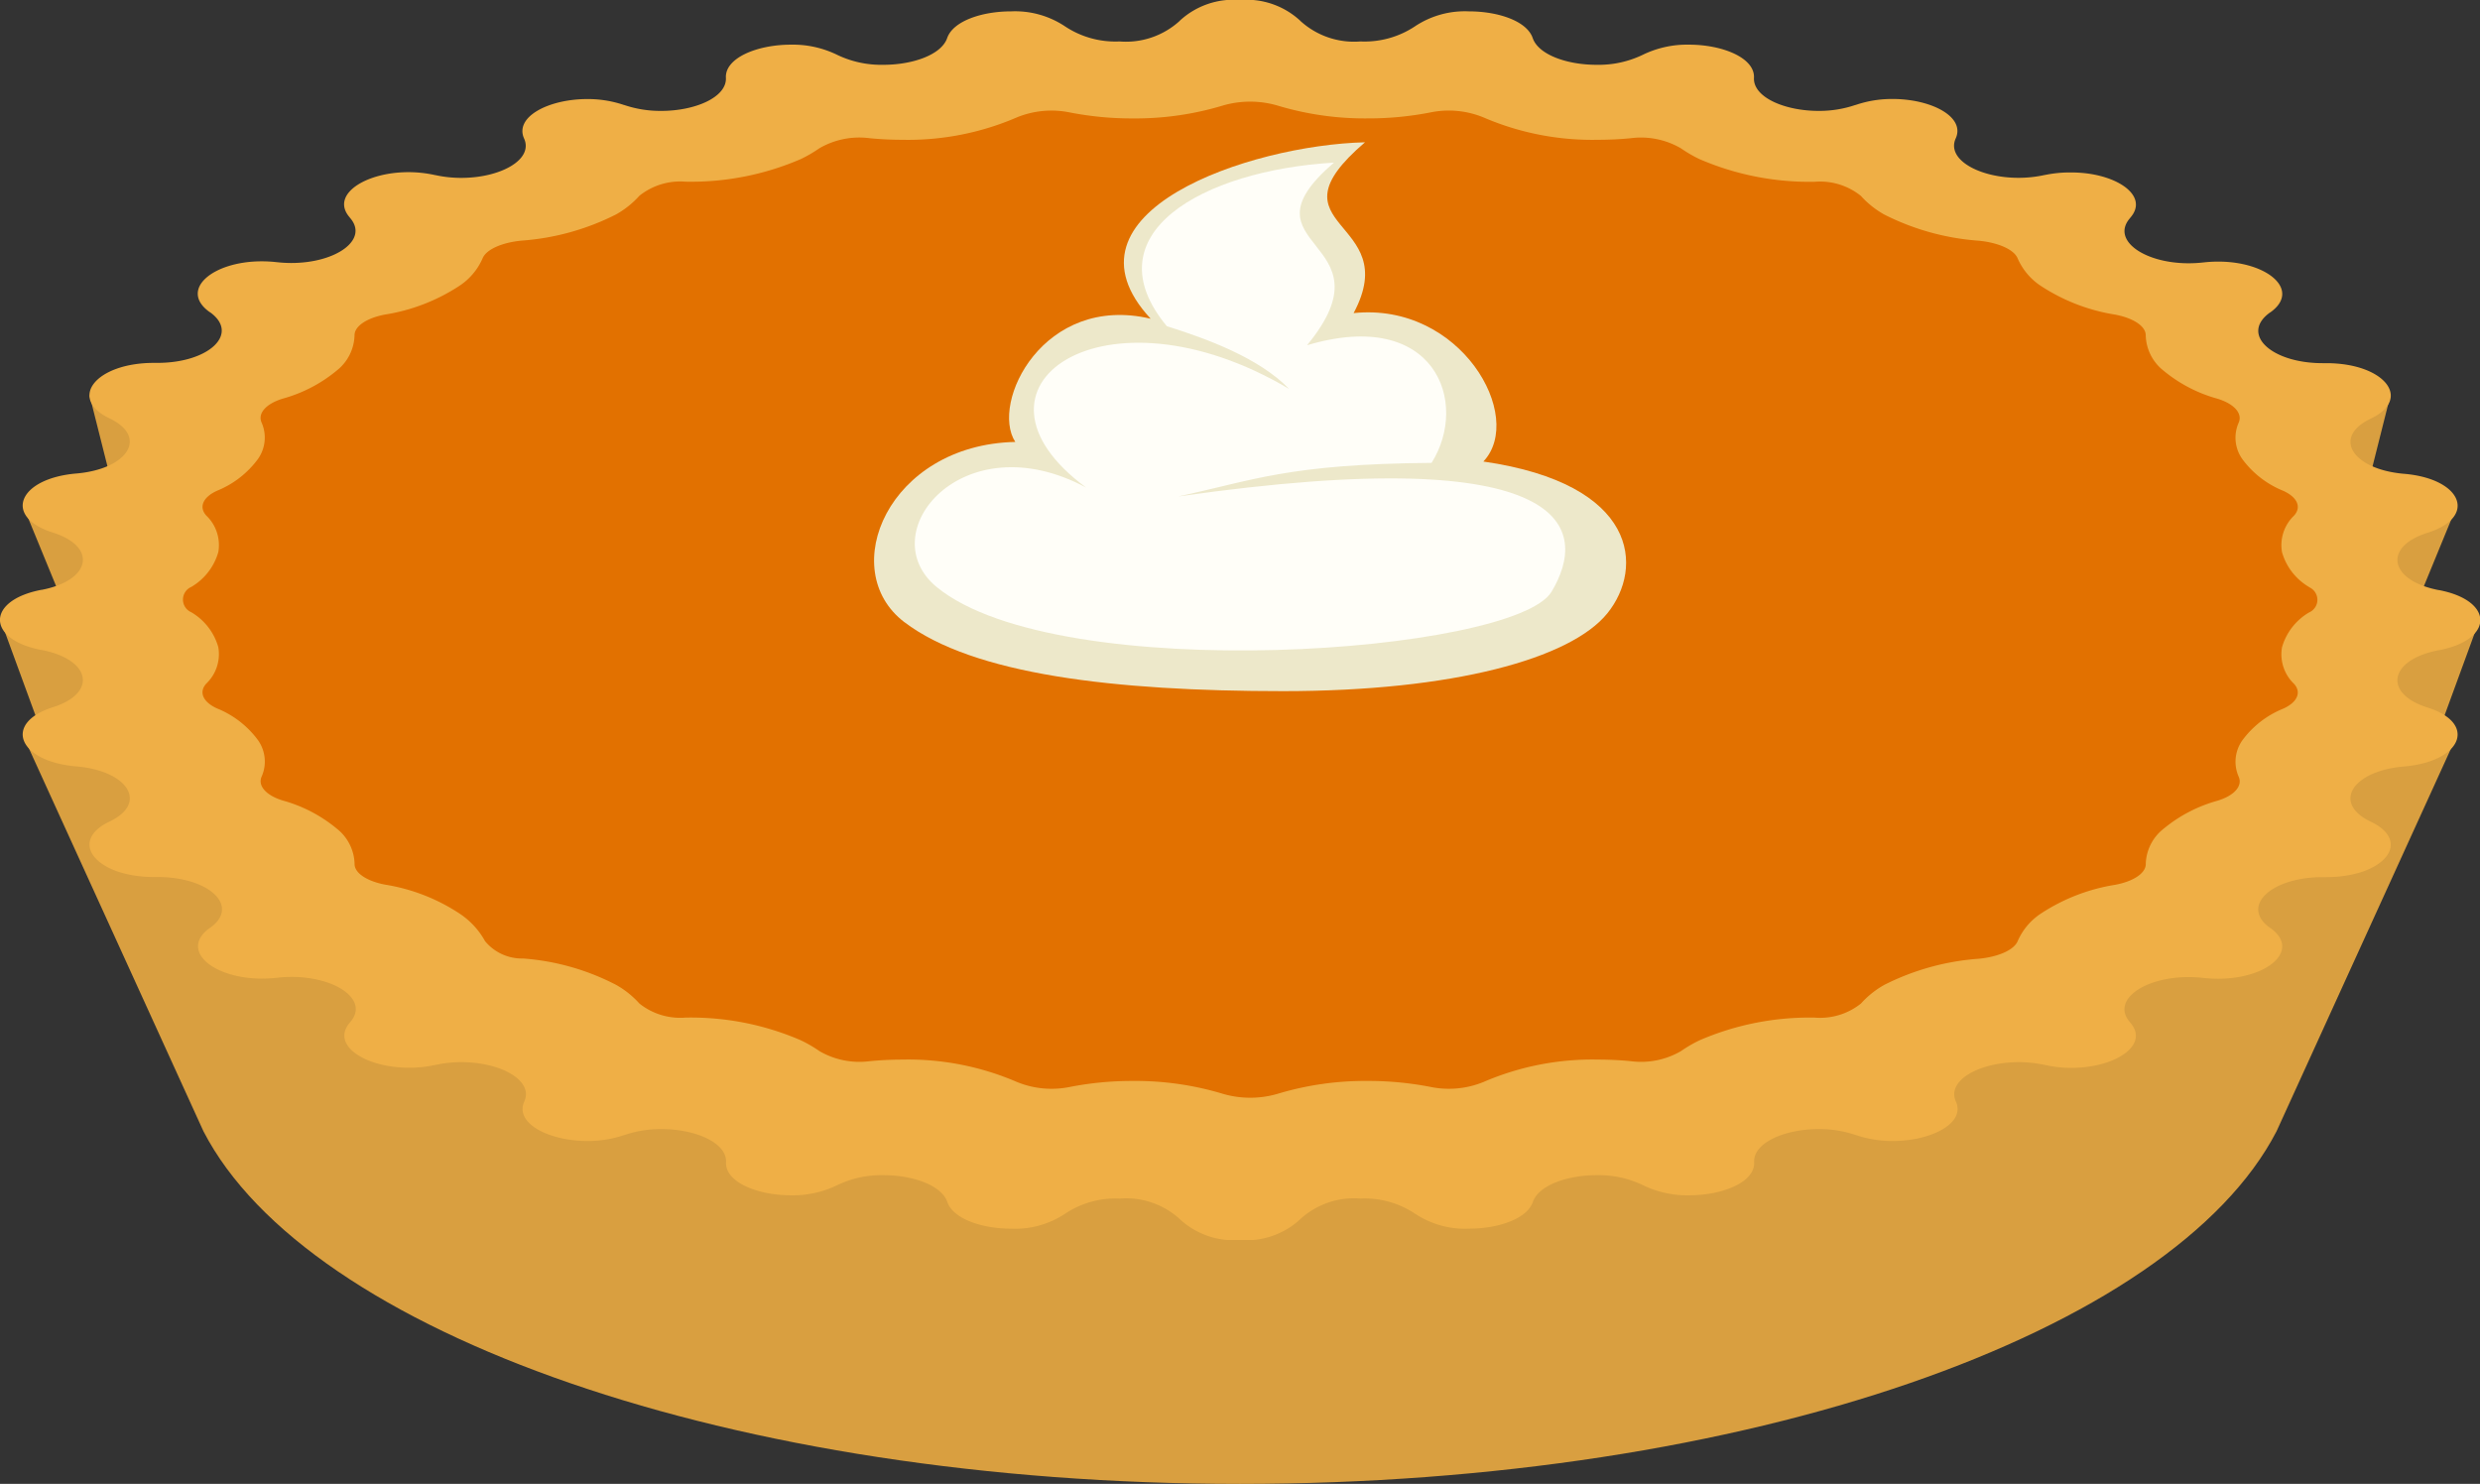
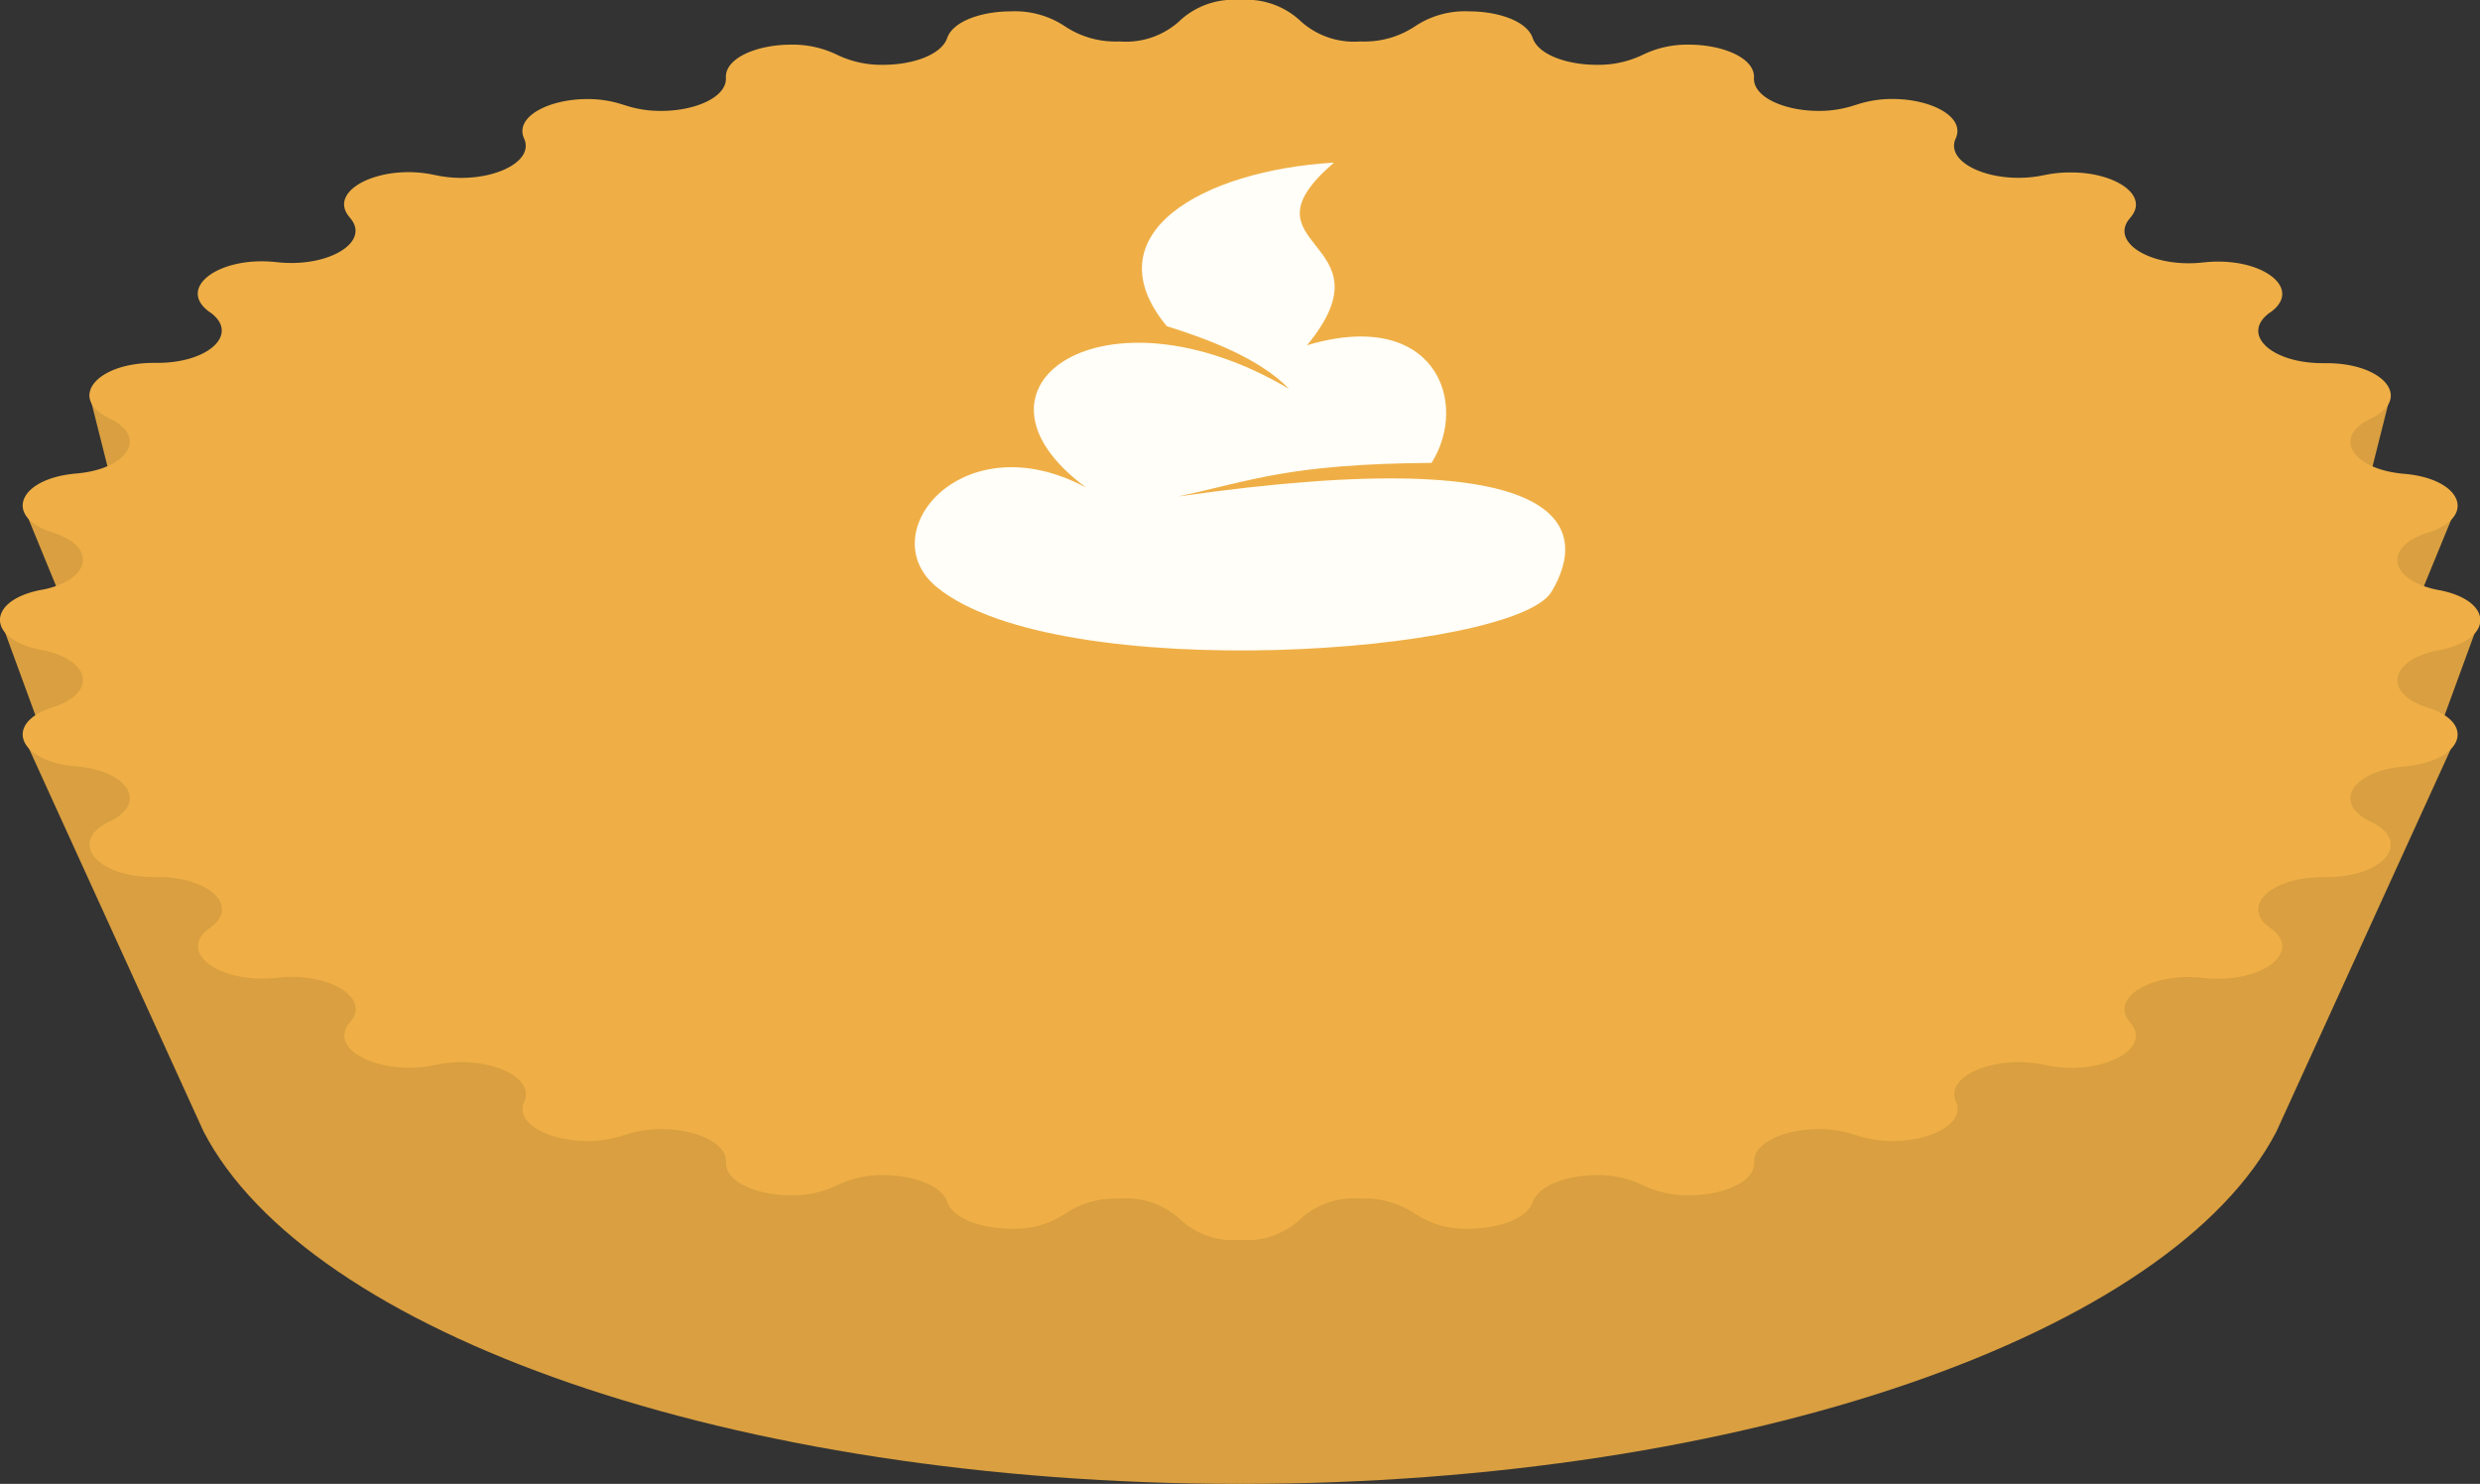
<svg xmlns="http://www.w3.org/2000/svg" width="114" height="68.213" viewBox="0 0 114 68.213">
  <rect x="0" y="0" width="114" height="68.213" fill="#333333" stroke="none" />
  <defs>
    <clipPath id="a">
      <path d="M0,0H114V50.043H0Z" transform="translate(0 0.416)" fill="none" />
    </clipPath>
    <clipPath id="b">
      <path d="M0,0H114V57H0Z" transform="translate(0 0)" fill="none" />
    </clipPath>
  </defs>
  <g transform="translate(0 0)">
    <g transform="translate(0 17.754)">
-       <path d="M0,0H114V50.043H0Z" transform="translate(0 0.416)" fill="none" />
      <g clip-path="url(#a)">
        <path d="M114,10.266h-3.192l2.148-5.228h-4.341L109.883,0H4.117L5.386,5.039H1.045l2.148,5.228H0l1.957,5.341H1.044L9.352,33.833c4.792,9.27,24.3,16.21,47.648,16.21s42.857-6.94,47.648-16.21l8.308-18.225h-.912Z" transform="translate(0 0.416)" fill="#d99f40" />
      </g>
    </g>
-     <path d="M0,0H114V57H0Z" transform="translate(0 0)" fill="none" />
+     <path d="M0,0H114V57H0" transform="translate(0 0)" fill="none" />
    <g clip-path="url(#b)">
      <path d="M57,0a3.633,3.633,0,0,0-2.763.948l-.006.009a3.662,3.662,0,0,1-2.771.948,4.181,4.181,0,0,1-2.5-.691A4.139,4.139,0,0,0,46.476.522c-1.34,0-2.665.444-2.937,1.228v0c-.266.768-1.582,1.229-2.934,1.229a4.677,4.677,0,0,1-2.13-.462l0,0a4.644,4.644,0,0,0-2.122-.464c-1.546,0-3.032.61-2.985,1.523h0c.047.891-1.407,1.522-2.97,1.522A5.162,5.162,0,0,1,28.7,4.829l-.009,0a5.142,5.142,0,0,0-1.7-.275c-1.76,0-3.35.813-2.9,1.813v0c.44.973-1.09,1.81-2.882,1.81a5.6,5.6,0,0,1-1.208-.13l-.01,0a5.617,5.617,0,0,0-1.217-.133c-2,0-3.61,1.052-2.692,2.087l0,.005c.893,1.006-.632,2.083-2.687,2.083a5.973,5.973,0,0,1-.673-.038h-.007a6.085,6.085,0,0,0-.684-.039c-2.284,0-3.813,1.326-2.39,2.336l.007,0c1.386.985-.031,2.333-2.415,2.333H7.072c-2.654,0-3.978,1.629-2.032,2.554l0,0c1.765.839.864,2.324-1.534,2.532H3.5C.829,22,.133,23.758,2.428,24.481h0c2.061.65,1.759,2.2-.514,2.634l-.018,0c-2.529.487-2.529,2.276,0,2.763l.017,0c2.273.438,2.575,1.985.514,2.634C.134,33.242.829,35,3.5,35.23h.007c2.4.207,3.3,1.694,1.535,2.532l0,0c-1.945.924-.623,2.554,2.032,2.554h.171c2.384,0,3.8,1.349,2.415,2.333l-.007,0c-1.423,1.01.106,2.336,2.39,2.336a6.1,6.1,0,0,0,.684-.039h.006a5.876,5.876,0,0,1,.674-.038c2.055,0,3.58,1.077,2.686,2.083l0,.005c-.918,1.034.694,2.086,2.692,2.086A5.641,5.641,0,0,0,20,48.956l.01,0a5.6,5.6,0,0,1,1.208-.13c1.791,0,3.322.838,2.881,1.811v0c-.452,1,1.137,1.813,2.9,1.813a5.144,5.144,0,0,0,1.7-.275l.01,0a5.16,5.16,0,0,1,1.694-.273c1.564,0,3.017.632,2.971,1.522v0c-.047.913,1.438,1.523,2.985,1.523a4.65,4.65,0,0,0,2.122-.464l0,0a4.683,4.683,0,0,1,2.131-.461c1.352,0,2.667.461,2.933,1.229v0c.272.785,1.6,1.229,2.937,1.229a4.14,4.14,0,0,0,2.486-.692h0a4.183,4.183,0,0,1,2.5-.691,3.663,3.663,0,0,1,2.77.948l.007.009A3.631,3.631,0,0,0,57,57a3.631,3.631,0,0,0,2.763-.948l.006-.008a3.662,3.662,0,0,1,2.771-.948,4.184,4.184,0,0,1,2.5.691,4.137,4.137,0,0,0,2.486.692c1.34,0,2.665-.444,2.937-1.228v0c.266-.768,1.582-1.229,2.934-1.229a4.683,4.683,0,0,1,2.13.461l0,0a4.645,4.645,0,0,0,2.123.464c1.546,0,3.031-.61,2.984-1.523h0c-.047-.891,1.407-1.522,2.971-1.522a5.158,5.158,0,0,1,1.694.273l.009,0a5.142,5.142,0,0,0,1.7.275c1.76,0,3.35-.813,2.9-1.813v0c-.44-.973,1.09-1.811,2.882-1.811a5.636,5.636,0,0,1,1.208.131l.01,0a5.643,5.643,0,0,0,1.217.132c2,0,3.61-1.052,2.692-2.086l0-.005c-.893-1.006.632-2.083,2.687-2.083a5.986,5.986,0,0,1,.674.038h.006a6.2,6.2,0,0,0,.684.038c2.285,0,3.813-1.325,2.39-2.336l-.006,0c-1.386-.985.031-2.334,2.415-2.334h.171c2.655,0,3.978-1.629,2.032-2.554l0,0c-1.765-.839-.865-2.325,1.534-2.533h.009c2.672-.232,3.368-1.988,1.073-2.711h0c-2.061-.65-1.759-2.2.514-2.634l.018,0c2.529-.487,2.529-2.276,0-2.763l-.017,0c-2.273-.438-2.575-1.985-.514-2.634,2.294-.723,1.6-2.48-1.073-2.712h-.008c-2.4-.208-3.3-1.694-1.535-2.532l0,0c1.945-.925.623-2.554-2.032-2.554h-.171c-2.384,0-3.8-1.349-2.415-2.333l.006,0c1.423-1.01-.105-2.336-2.39-2.336a6.088,6.088,0,0,0-.684.039h-.006a5.873,5.873,0,0,1-.673.038c-2.055,0-3.58-1.077-2.687-2.083l0-.005c.918-1.034-.693-2.086-2.692-2.086A5.616,5.616,0,0,0,94,8.044l-.01,0a5.6,5.6,0,0,1-1.208.13c-1.792,0-3.322-.838-2.882-1.811v0c.452-1-1.137-1.813-2.9-1.813a5.156,5.156,0,0,0-1.7.275l-.01,0a5.159,5.159,0,0,1-1.694.273c-1.563,0-3.017-.631-2.97-1.522v0c.047-.913-1.438-1.523-2.985-1.523a4.644,4.644,0,0,0-2.122.464l0,0a4.678,4.678,0,0,1-2.131.462c-1.352,0-2.667-.461-2.933-1.229v0C70.189.965,68.865.522,67.524.522a4.138,4.138,0,0,0-2.486.692h0a4.183,4.183,0,0,1-2.5.691A3.663,3.663,0,0,1,59.77.957L59.764.948A3.634,3.634,0,0,0,57,0" transform="translate(0 0)" fill="#efaf46" />
    </g>
    <path d="M0,0H0" transform="translate(92.508 43.918)" fill="#e27100" />
    <path d="M.03,0h0" transform="translate(21.492 11.213)" fill="#e27100" />
-     <path d="M.03,0h0" transform="translate(22.426 43.918)" fill="#e27100" />
-     <path d="M97.732,22.312a2.723,2.723,0,0,1-1.243-1.6,1.876,1.876,0,0,1,.55-1.679c.355-.387.161-.844-.484-1.139a4.368,4.368,0,0,1-1.886-1.456,1.7,1.7,0,0,1-.172-1.68c.185-.422-.2-.862-.968-1.1a6.644,6.644,0,0,1-2.478-1.285,2.133,2.133,0,0,1-.826-1.62c.011-.423-.558-.8-1.4-.961a8.718,8.718,0,0,1-3.412-1.315,2.9,2.9,0,0,1-1.069-1.256c-.162-.421-.89-.738-1.786-.827a11.407,11.407,0,0,1-4.355-1.205,4.229,4.229,0,0,1-1.075-.859,3,3,0,0,0-2.122-.646h-.018a12.712,12.712,0,0,1-5.274-1.041,5.966,5.966,0,0,1-.86-.5,3.653,3.653,0,0,0-2.3-.462c-.493.049-1,.073-1.518.073A12.618,12.618,0,0,1,59.789.728,4.2,4.2,0,0,0,57.355.494a14.8,14.8,0,0,1-2.9.277A13.877,13.877,0,0,1,50.313.18,4.481,4.481,0,0,0,47.8.18a13.9,13.9,0,0,1-4.144.592,14.832,14.832,0,0,1-2.9-.277,4.2,4.2,0,0,0-2.434.234,12.619,12.619,0,0,1-5.249,1.025c-.517,0-1.025-.025-1.517-.074a3.653,3.653,0,0,0-2.3.463,6.033,6.033,0,0,1-.86.5A12.709,12.709,0,0,1,23.124,3.68h-.018a3.007,3.007,0,0,0-2.123.646,4.218,4.218,0,0,1-1.074.859,11.414,11.414,0,0,1-4.355,1.205c-.9.09-1.624.407-1.786.827A2.906,2.906,0,0,1,12.7,8.473,8.713,8.713,0,0,1,9.287,9.788c-.84.158-1.409.538-1.4.961a2.133,2.133,0,0,1-.827,1.62,6.641,6.641,0,0,1-2.477,1.285c-.771.237-1.154.677-.968,1.1a1.7,1.7,0,0,1-.172,1.68A4.368,4.368,0,0,1,1.56,17.89c-.645.295-.839.752-.485,1.14a1.875,1.875,0,0,1,.55,1.679,2.723,2.723,0,0,1-1.243,1.6.634.634,0,0,0,0,1.163,2.721,2.721,0,0,1,1.242,1.6,1.874,1.874,0,0,1-.55,1.679c-.354.387-.16.844.485,1.139a4.368,4.368,0,0,1,1.886,1.456,1.7,1.7,0,0,1,.172,1.68c-.186.422.2.863.968,1.1a6.646,6.646,0,0,1,2.477,1.286,2.131,2.131,0,0,1,.827,1.62c-.011.423.558.8,1.4.961A8.706,8.706,0,0,1,12.7,37.314a3.592,3.592,0,0,1,1.185,1.275,2.192,2.192,0,0,0,1.747.8A11.005,11.005,0,0,1,19.908,40.6a4.2,4.2,0,0,1,1.074.859,3.007,3.007,0,0,0,2.123.646h.018A12.713,12.713,0,0,1,28.4,43.148a5.971,5.971,0,0,1,.861.5,3.656,3.656,0,0,0,2.3.462c.493-.049,1-.074,1.518-.074a12.613,12.613,0,0,1,5.248,1.025,4.194,4.194,0,0,0,2.434.234,14.877,14.877,0,0,1,2.9-.277,13.883,13.883,0,0,1,4.144.592,4.489,4.489,0,0,0,2.512,0,13.881,13.881,0,0,1,4.144-.592,14.827,14.827,0,0,1,2.9.277,4.2,4.2,0,0,0,2.433-.234,12.608,12.608,0,0,1,5.249-1.025c.517,0,1.025.025,1.517.074a3.654,3.654,0,0,0,2.3-.463,6,6,0,0,1,.86-.5,12.714,12.714,0,0,1,5.274-1.041h.017a3.006,3.006,0,0,0,2.122-.646,4.215,4.215,0,0,1,1.075-.859A11.409,11.409,0,0,1,82.56,39.4c.9-.09,1.624-.407,1.786-.827a2.9,2.9,0,0,1,1.069-1.256A8.707,8.707,0,0,1,88.826,36c.84-.158,1.409-.538,1.4-.961a2.133,2.133,0,0,1,.827-1.62,6.658,6.658,0,0,1,2.477-1.285c.771-.237,1.154-.677.968-1.1a1.7,1.7,0,0,1,.172-1.68A4.365,4.365,0,0,1,96.554,27.9c.645-.294.839-.751.485-1.139a1.876,1.876,0,0,1-.55-1.679,2.726,2.726,0,0,1,1.243-1.6.633.633,0,0,0,0-1.163" transform="translate(8.41 4.672)" fill="#e27100" />
-     <path d="M0,0H0" transform="translate(92.508 11.213)" fill="#e27100" />
-     <path d="M1.392,22.057C4.547,24.457,11,25.23,18.807,25.23s13.212-1.49,14.9-3.578,1.431-5.948-5.7-6.977c1.945-2.06-1.037-7.337-5.964-6.823C24.38,3.476,17.9,3.991,22.566,0c-5.315.128-14.39,3.218-9.853,8.11C7.788,6.951,5.324,11.972,6.49,13.774c-5.833.128-8.252,5.884-5.1,8.283" transform="translate(40.18 6.541)" fill="#ede8ca" />
    <path d="M1.018,19.519c5.62,4.585,26.555,3.039,28.254.207s1.135-7-17.168-4.378c3.421-.73,5.052-1.494,11.653-1.545,1.753-2.781.155-7.159-5.724-5.408C22.106,3.451,14.651,3.973,19.27,0,13.186.361,8.082,3.3,11.588,7.52c1.8.566,4.227,1.441,5.619,2.883C8.7,5.357,1.584,10.3,7.875,14.936c-5.671-3.039-9.9,2.1-6.857,4.583" transform="translate(42.049 7.475)" fill="#fffef8" />
  </g>
</svg>